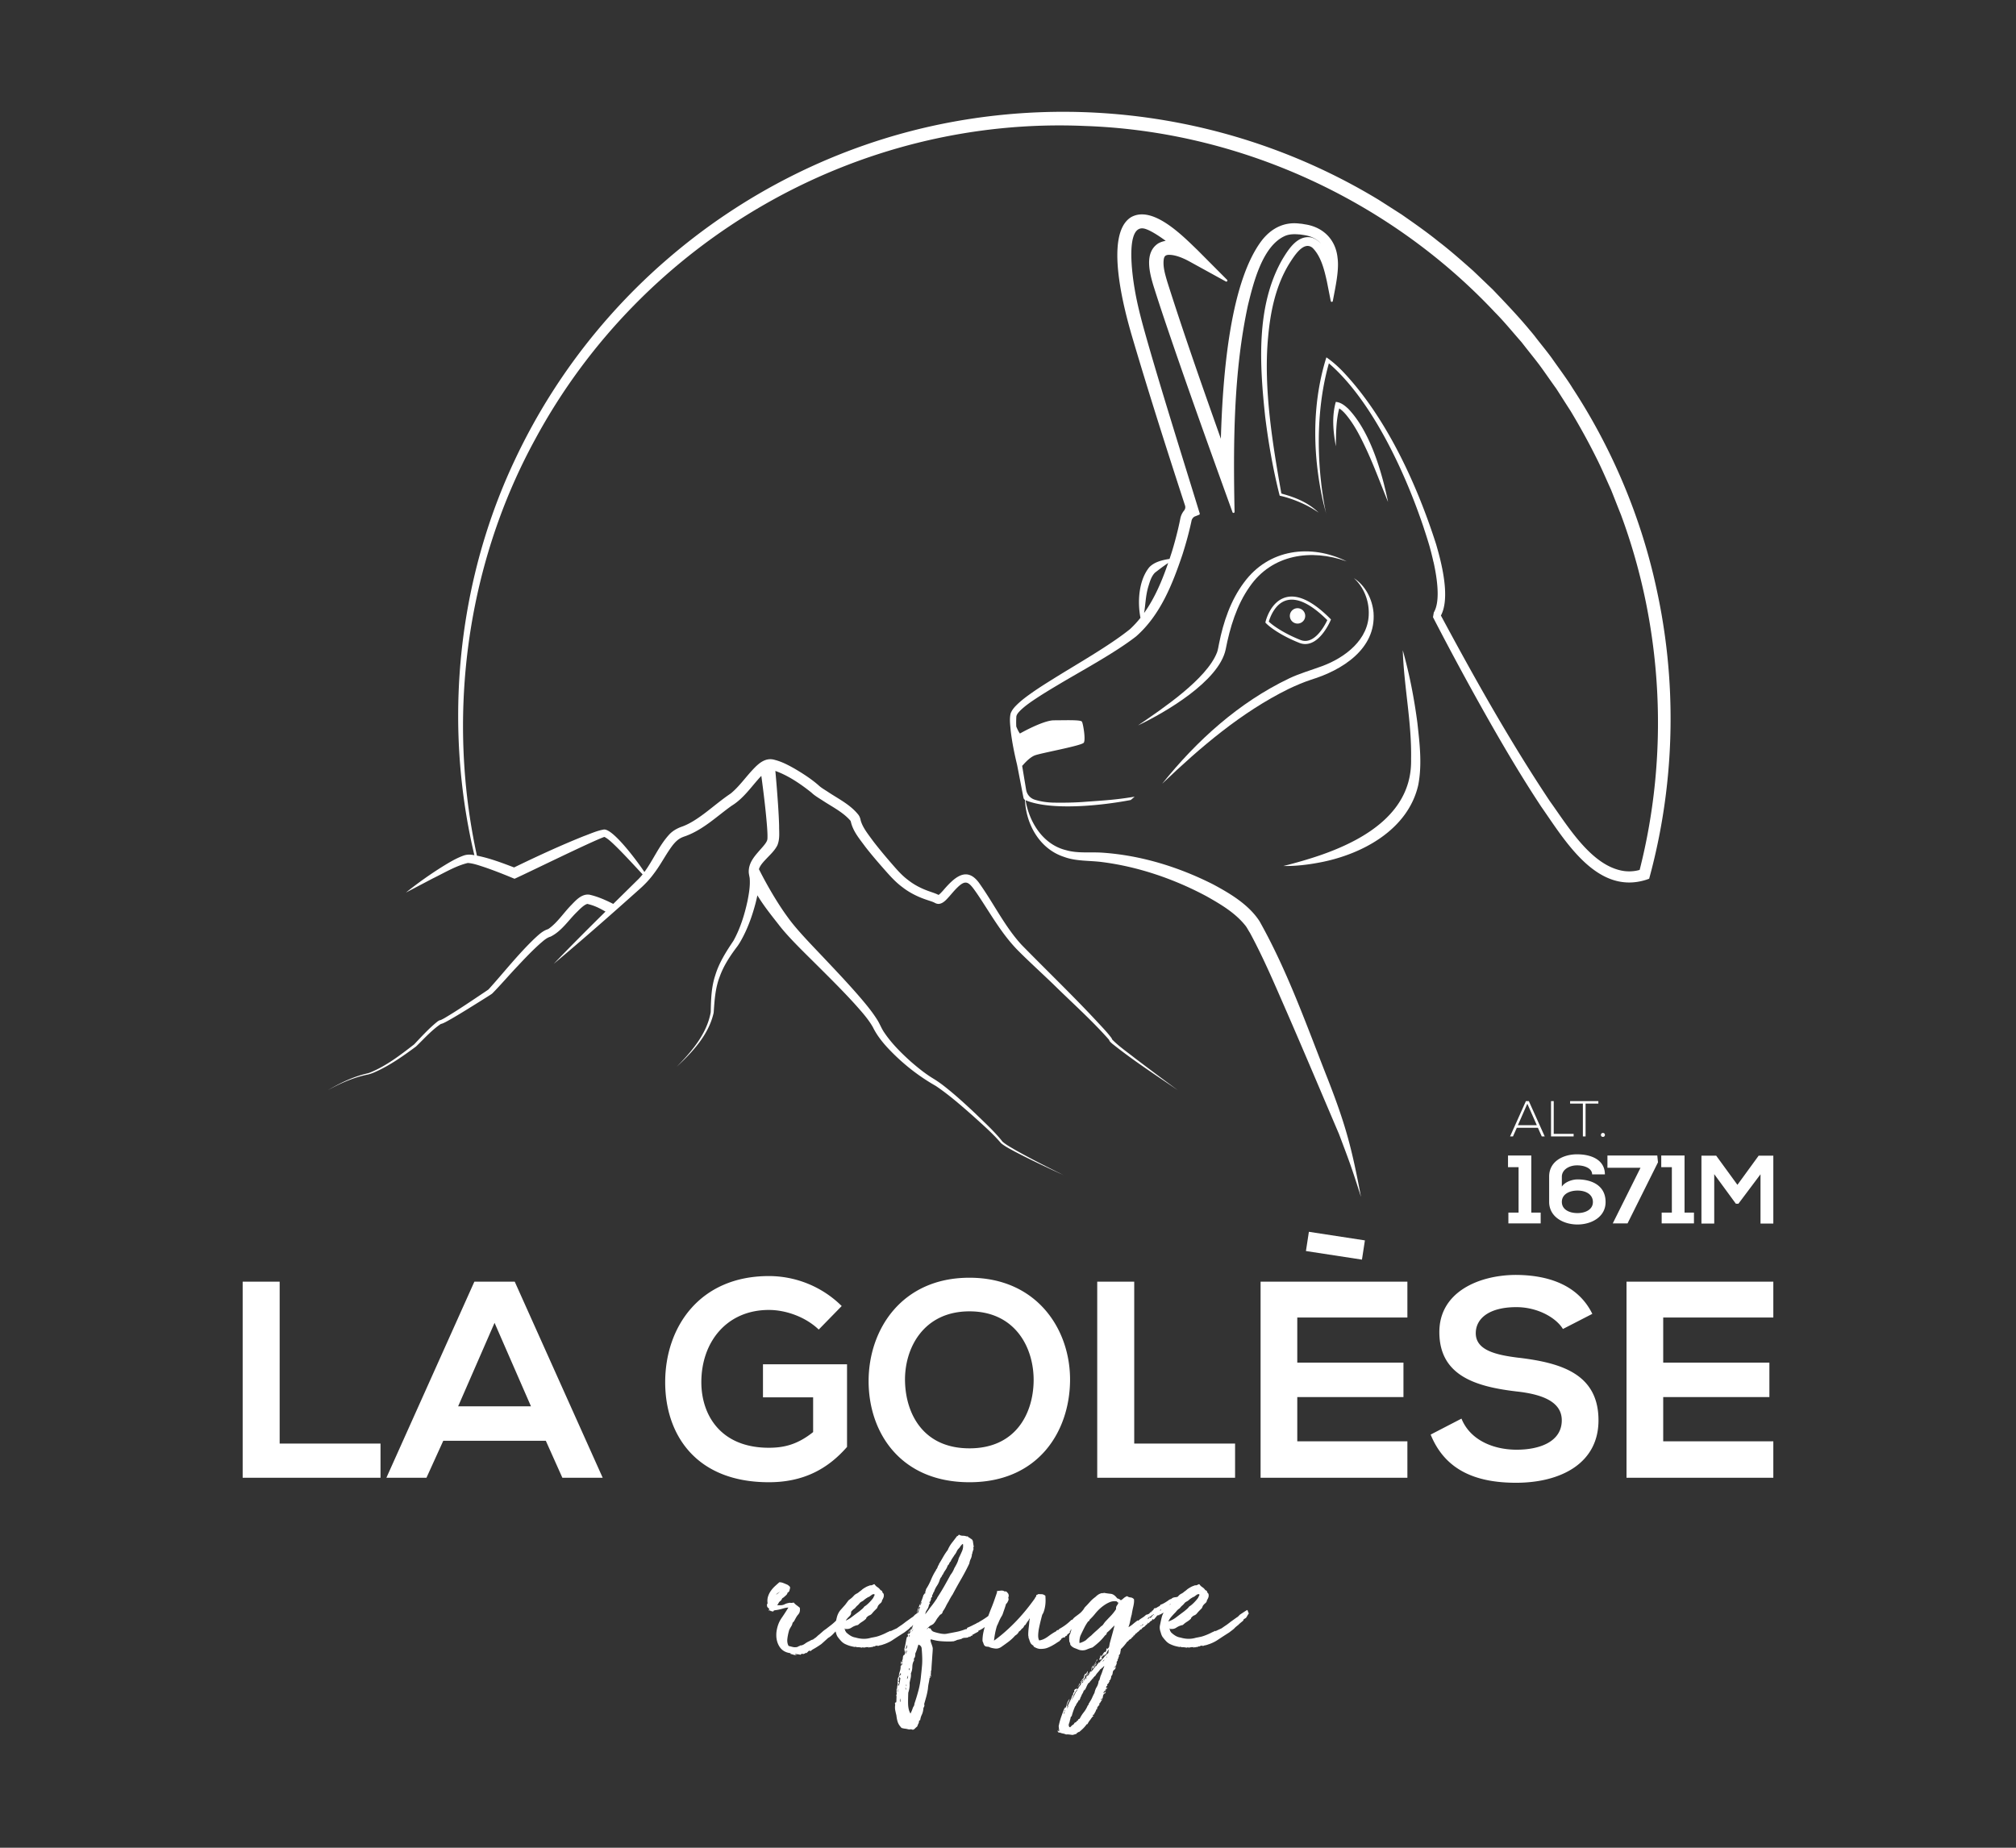
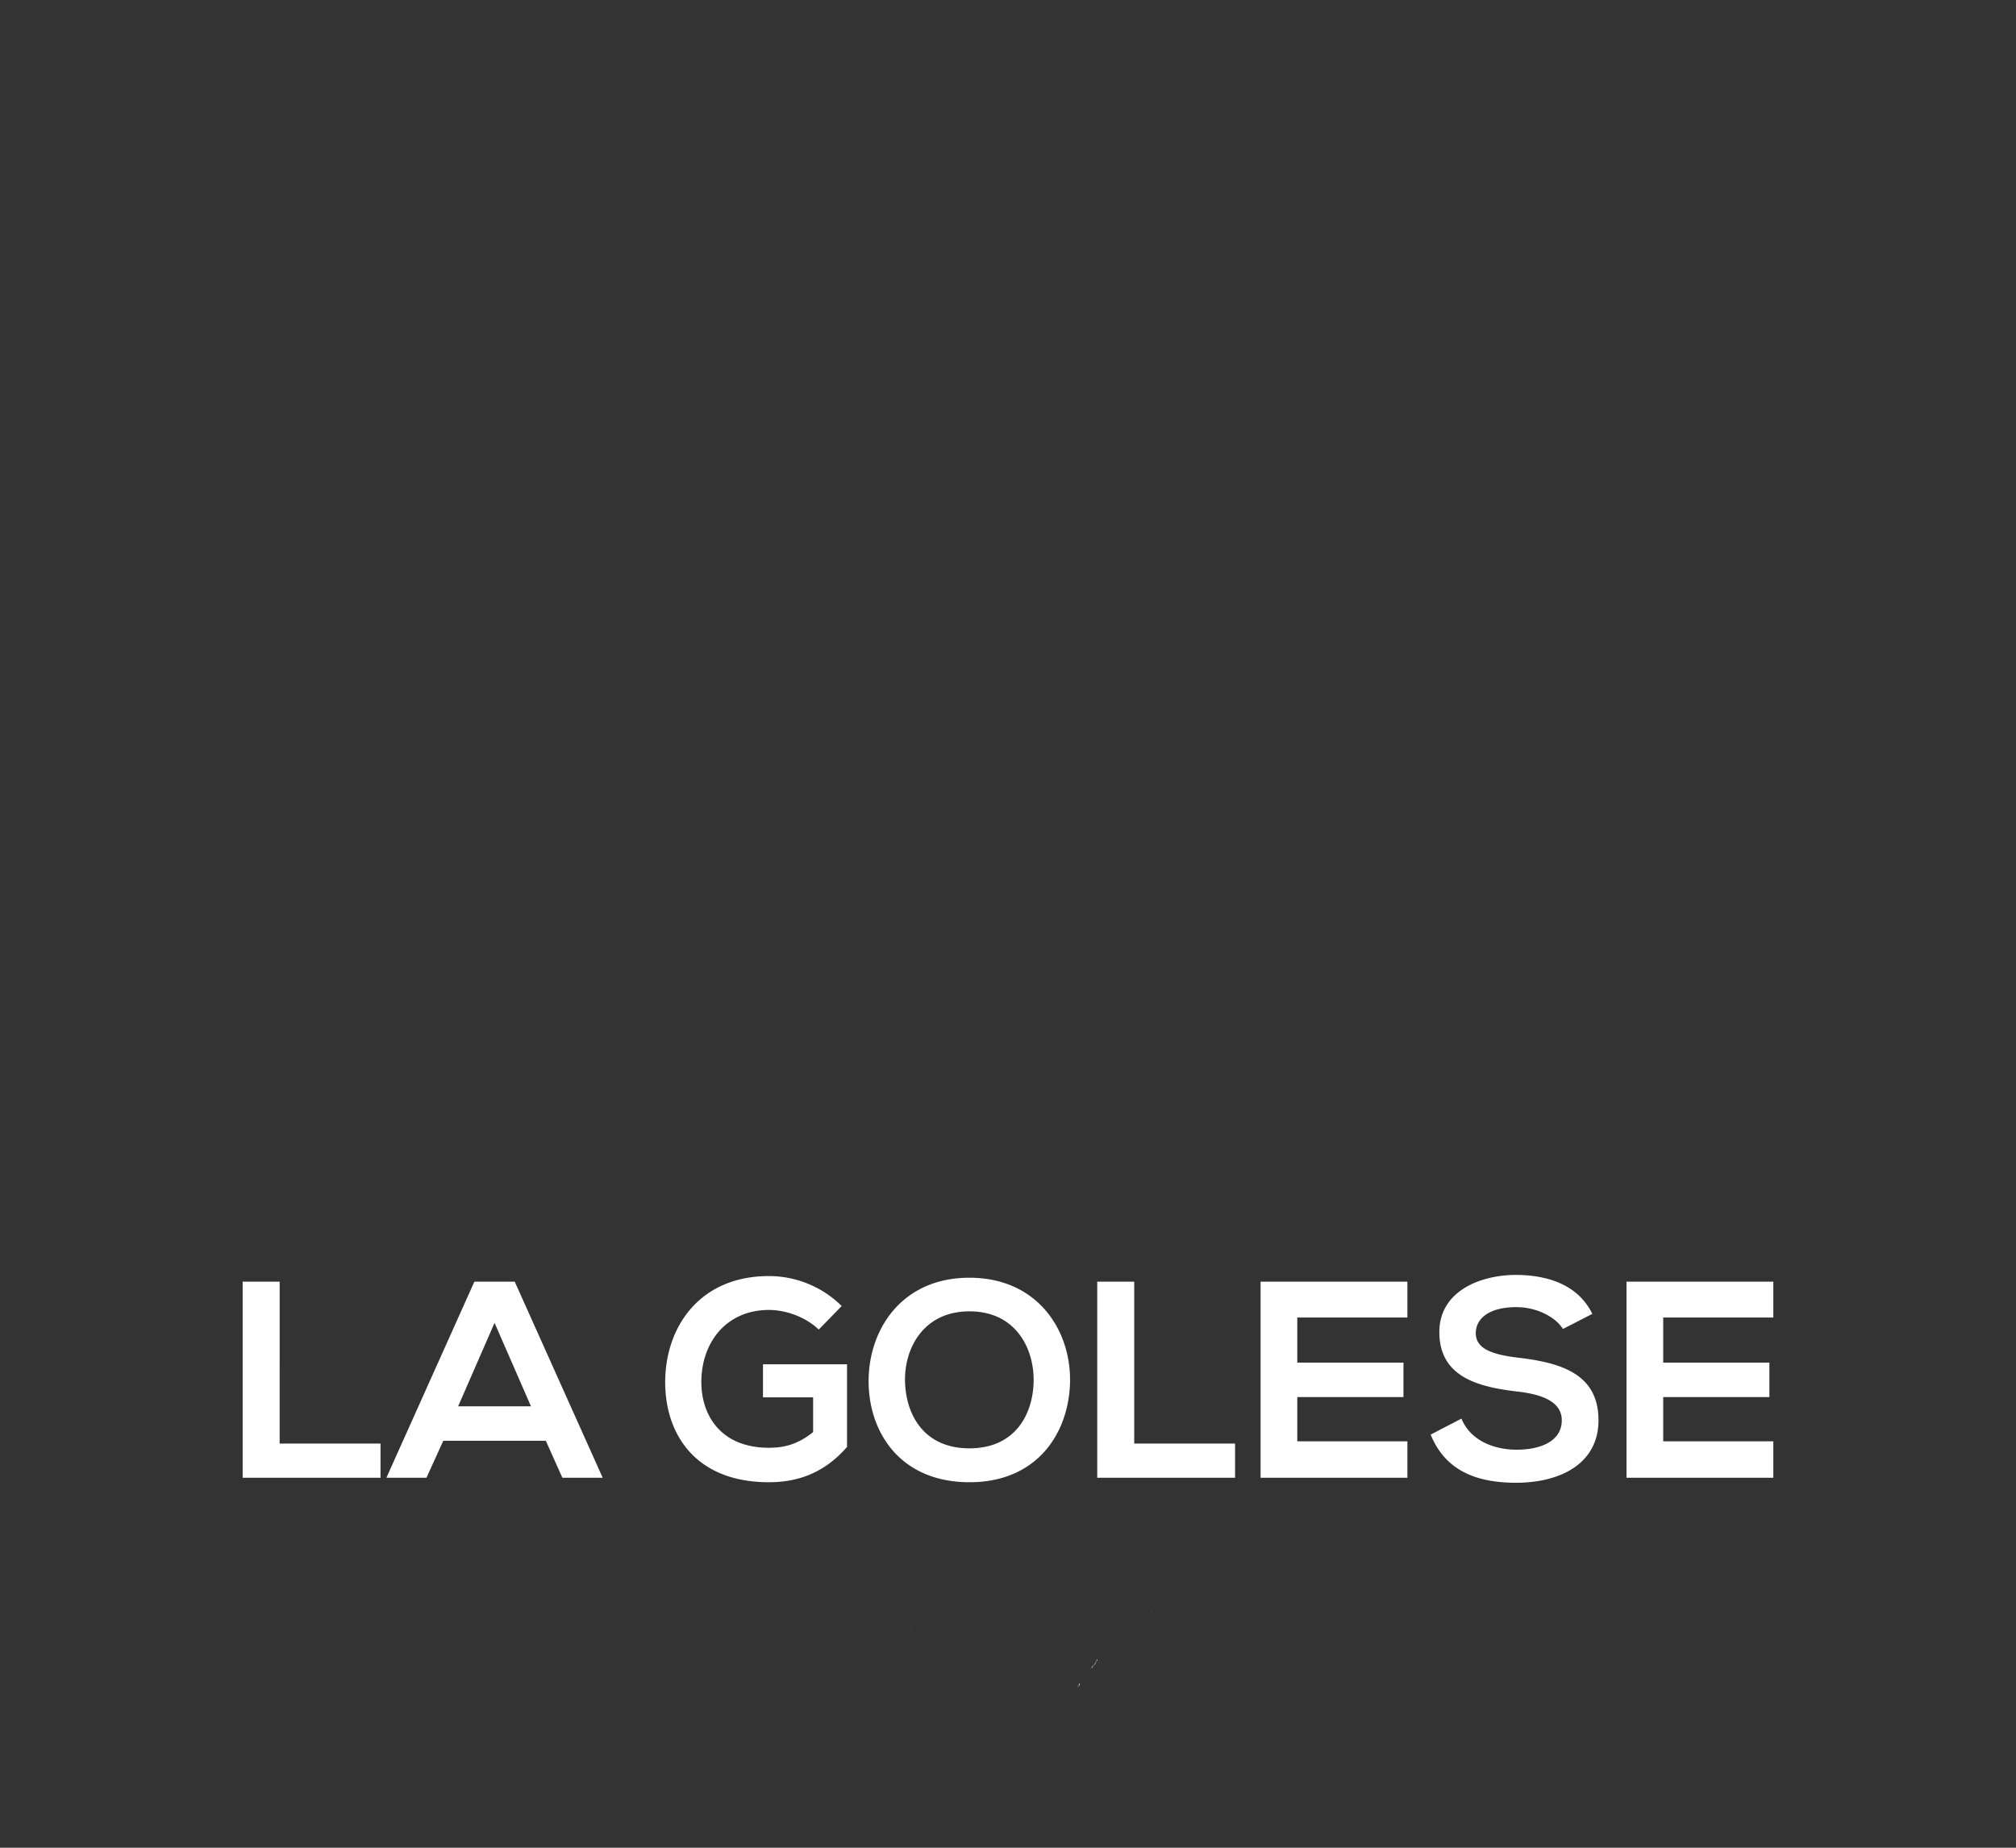
<svg xmlns="http://www.w3.org/2000/svg" width="600" height="550" fill="none">
  <rect width="100%" height="100%" fill="#333333" stroke="none" />
  <path fill="#fff" d="M83.232 381.501h-11.01v58.368h41.026v-10.173H83.231zM153.193 381.501h-12.009L115 439.869h11.925l5.001-11.005h30.52l4.923 11.005h12.004zm-16.843 37.106 10.839-24.848 10.839 24.848zM252.093 430.694v-24.599h-25.015v9.841h14.925v10.34c-4.585 3.67-8.588 4.668-13.173 4.668-14.509 0-20.097-9.924-20.097-19.51 0-12.009 7.589-21.512 20.097-21.512 5.084 0 10.922 2.085 14.842 5.838l6.836-7.003a30.83 30.83 0 0 0-21.683-8.92c-20.596 0-30.853 15.174-30.853 31.601 0 15.341 8.921 29.767 30.853 29.767 10.257 0 17.509-3.919 23.264-10.506zM288.53 380.331c-20.176 0-30.016 15.429-30.016 30.77s9.503 30.104 30.016 30.104 29.772-15.091 29.938-30.187c.166-15.258-9.841-30.687-29.938-30.687m0 50.784c-13.756 0-18.928-10.257-19.177-19.848-.25-9.836 5.421-20.929 19.177-20.929s19.265 11.006 19.099 20.846c-.171 9.591-5.339 19.931-19.099 19.931M326.557 381.501v58.368h41.026v-10.173h-30.016v-48.195zM375.173 439.869h43.693V429.03h-32.771v-13.177h31.602v-10.257h-31.602v-13.423h32.771v-10.672h-43.693zM452.225 404.182c-7.003-.837-13.007-2.251-13.007-7.34 0-4.336 3.919-7.756 12.091-7.756 6.337 0 11.842 3.17 13.844 6.503l8.754-4.502c-4.419-9.004-13.843-11.592-22.93-11.592-10.756.083-22.598 5.005-22.598 17.009 0 13.09 11.005 16.261 22.93 17.675 7.756.837 13.506 3.088 13.506 8.588 0 6.337-6.503 8.755-13.422 8.755s-13.844-2.834-16.428-9.254l-9.175 4.752c4.336 10.672 13.511 14.342 25.436 14.342 13.007 0 24.516-5.588 24.516-18.595 0-13.926-11.343-17.092-23.517-18.595zM484.081 439.869h43.693V429.03h-32.771v-13.177h31.602v-10.257h-31.602v-13.423h32.771v-10.672h-43.693zM241.033 491.499q.039-.001.037-.023c-.024.009-.042.014-.074.023h.037M270.712 485.86a1 1 0 0 0-.051.129zM273.471 478.908v.065l.065-.194a.2.2 0 0 0-.065.129M270.647 486.054s.004-.041.014-.069l-.079.199a.18.18 0 0 0 .065-.13M270.712 485.86c.087-.088.143-.162.161-.231.01-.023.023-.056.037-.083v-.014l-.194.328zM269.075 491.499q-.063.068-.064.13.063-.069.064-.13M271.437 484.483l-.129.198a.21.21 0 0 0 .129-.198M318.856 482.153c-.046.014-.032.014.033.009q0-.015-.033-.009M342.665 479.629c-.046.047-.097.102-.148.153a.3.3 0 0 1 .116-.056c.106-.018.12-.055.032-.097M320.599 502.43a1.4 1.4 0 0 0 .125-.212 1 1 0 0 0-.125.212M321.676 500.947v.065c.041-.047.041-.065 0-.065M321.412 501.012q-.195.13-.328.559-.132.423-.263.36a2 2 0 0 1-.102.287q.082-.111.199-.222.493-.457.494-.984M327.056 494.716q-.13.132-.129.194h.064q-.001-.069.033-.097.033-.034.032-.097M325.544 495.701c.176-.13.329-.287.458-.458q-.001-.265.199-.328a.48.48 0 0 1 .194-.522q.262-.195.199-.527c-.218.351-.426.73-.624 1.146-.199.416-.49.73-.888.952 0 .13-.046.24-.129.328q-.133.133-.065.328.194-.331.264-.392.13-.327.392-.523z" />
-   <path fill="#fff" d="M371.457 479.796q-.064-.363-.259-.56c-.176.088-.449.255-.823.49l-1.345.888-.656.656a4 4 0 0 0-.458.296q-.326.228-.689.49c-.24.176-.471.337-.688.495a4 4 0 0 0-.393.291q-.921.726-1.378 1.017-.457.296-1.183.822l-1.701.786q-.2.13-.199.102 0-.034.033-.07.035-.028 0-.064c-.023-.023-.097.009-.231.097l-.851.393c-.569.309-1.202.591-1.904.855-.569.217-1.059.374-1.475.457q-.624.132-1.345.264-2.163.658-4.59-.065a4 4 0 0 1-1.576-.591 7 7 0 0 1-1.243-.985 1 1 0 0 0-.231-.361c-.111-.106-.097-.272.032-.489a.7.7 0 0 1-.24-.037.2.2 0 0 1-.056-.033.2.2 0 0 1-.032-.028c-.023-.032-.005-.064.065-.101q1.185.262 2.066-.328a5.1 5.1 0 0 1 1.936-.786 6.8 6.8 0 0 1 1.211-.952 6.6 6.6 0 0 0 1.216-.948q-.001-.265.199-.397a2 2 0 0 1 .818-.587c.162-.065.314-.158.448-.264.139-.111.259-.24.37-.393q.333-.395.721-.79c.264-.259.481-.481.656-.656q.133-.258.232-.523a1.1 1.1 0 0 1 .231-.393c.171-.217.36-.402.554-.559q.298-.227.43-.559a.6.6 0 0 0 .065-.259q0-.132.129-.264.264-.46.361-.85.098-.394-.033-.92c-.217-.175-.351-.37-.392-.591-.047-.218-.218-.37-.527-.458a2.9 2.9 0 0 0-.883-.888 2.8 2.8 0 0 1-.888-.882.8.8 0 0 0-.328.064q-.132.069-.263.13-.196.133-.523.134-.325-.002-.526.129a4.7 4.7 0 0 0-.98.425q-.528.298-.985.624a6 6 0 0 1-.92.722q-.326.33-.785.559c-.31.152-.569.337-.791.554q-.18.215-.347.38l-.157.055a2.4 2.4 0 0 1-.337.069 2 2 0 0 1-.203.023c-.569.047-1.008.241-1.313.592-.088-.046-.176-.032-.264.032a.44.44 0 0 1-.263.097c0 .047-.13.153-.393.329q-.395.263-.818.527a9 9 0 0 1-.855.457c-.282.13-.449.176-.49.13q-.131.396-.559.591-.423.196-.819.523v-.13q-.2.131-.295.13c-.065 0-.162.027-.296.069q-.063.262-.264.49-.195.228-.328.166.002.196-.129.328-.132.131-.264.13a.13.13 0 0 1 .028-.088c-.12.125-.254.268-.388.416q-.291.326-.624.263c-.042.088-.056.13-.033.13q.036.001-.032.065a.6.6 0 0 0-.263-.065 6.7 6.7 0 0 1-1.211.952 10 10 0 0 0-1.216.883l-.13-.13c-.48.352-.942.712-1.377 1.082a8 8 0 0 1-1.377.952 9.2 9.2 0 0 0 .522-1.835c.134-.702.287-1.354.462-1.969.088-.615.241-1.387.458-2.329.217-.939.286-1.674.199-2.196a1.51 1.51 0 0 0-1.017-.527c-.416-.041-.754-.176-1.017-.393a3.6 3.6 0 0 0-1.114.689q-.464.429-.791.559-.195-.327-1.049-.591c-.61-.832-1.257-1.281-1.932-1.345a24 24 0 0 1-2.066-.296q-.134.13-.199.129c-.175-.083-.48-.041-.92.134-.434.176-.896.504-1.377.985a9.8 9.8 0 0 0-1.636 1.474c-.486.55-.985 1.082-1.512 1.609-.161.263-.337.522-.503.785h-.019q-.526.659-.984 1.017-.458.362-.819.624c-.245.176-.471.352-.688.523a3.4 3.4 0 0 0-.657.725q-.214.03-.295.037c0 .028-.102.125-.296.287a15.2 15.2 0 0 1-3.347 2.427 5 5 0 0 1-.226.295.1.1 0 0 1-.07.033h-.129q-.097.001-.361.134l-.064.194q-1.053.528-2.459 1.576-1.416 1.047-2.658 1.179-.332-.59-.296-1.604a12.7 12.7 0 0 1 .264-2.131 51 51 0 0 1 .49-2.168c.087-.351.171-.67.245-.966q.061-.223.111-.425l.106-.379a2 2 0 0 0 .189-.296 4 4 0 0 0 .301-.721q.229-.687.36-1.507c.088-.545.13-1.095.13-1.641 0-.545-.019-1.04-.065-1.474q-.59-.397-.915-.425-.333-.036-1.248-.037c-.046.087-.217.175-.527.263q-.001.394-.162.559c-.111.107-.208.273-.296.49-1.969 2.755-3.989 5.182-6.069 7.28q-3.112 3.15-6.064 5.251c.088-.79.194-1.521.328-2.2q.195-1.014.523-2.131.262-.526.624-1.377.36-.853.887-1.706.13-.195.296-.689.159-.49.36-1.049.195-.555.361-1.081c.106-.352.185-.592.226-.722q.264-.262.264-.198l.393-.786a.95.95 0 0 0 .032-.656q-.097-.328.167-.786-.134 0-.135-.462a7 7 0 0 0-.425-.555c-.194-.24-.448-.319-.753-.231q-.396-.326-1.082-.264c-.462.047-.841.088-1.146.134q-.067.064-.037.162.036.097-.032.361l-.657 1.904q-.39 1.179-1.049 2.787c-.148.356-.287.721-.43 1.091q-.208.548-.416 1.109-.256.201-.527.389c-.439.309-.878.591-1.312.855l-.985.587q.001.068-.393.199a.8.8 0 0 0-.328.198q-.79.39-1.377.689c-.393.194-.856.402-1.378.624a.45.45 0 0 1-.111.319 1 1 0 0 1-.088.069h-.258a14.484 14.484 0 0 1-2.626.791c-.873.175-1.904.369-3.083.591-.527.088-1.202.042-2.034-.134-.832-.175-1.506-.37-2.033-.591-.042-.084-.176-.195-.393-.329v-.258q-.264-.001-.264-.329h-.457c0-.129-.047-.175-.13-.129a.8.8 0 0 0-.231.162c-.065.064-.134.12-.199.162q-.096.068-.097-.065.001.07.162-.097.165-.166.365-.361.193-.194.393-.36c.13-.111.236-.167.328-.167l.657-.393c.346-.346.633-.721.85-1.114a6.4 6.4 0 0 1 .786-1.114q.264-.395.43-.526.159-.132.291-.195a.8.8 0 0 0 .263-.231c.088-.106.176-.319.264-.624q.521-.719.883-1.474c.24-.504.517-.994.822-1.479.172-.347.361-.698.56-1.045q.292-.526.619-.984a129 129 0 0 1 2.561-4.627 62 62 0 0 0 2.426-4.622c.088-.527.227-.985.426-1.378q.298-.589.36-1.442a.49.49 0 0 0 .13-.36.77.77 0 0 1 .134-.43q.063-.327.161-.523c.065-.134.056-.305-.032-.527 0-.083.023-.152.065-.194q.069-.068.069-.198a32 32 0 0 1-.231-1.442c-.065-.481-.319-.786-.753-.92q0-.131-.07-.13-.063-.001-.064-.064c-.218-.047-.384-.144-.49-.296q-.165-.229-.56-.167-.457-.194-1.081-.194-.625-.001-1.147-.328a3 3 0 0 0-.231.259q-.097.137-.36.199a68 68 0 0 1-1.475 1.936 9.4 9.4 0 0 0-1.28 2.196q-.722.922-1.313 1.969a56 56 0 0 1-1.243 2.098c-.046.047-.069.13-.069.264a2.3 2.3 0 0 0-.393.753 1.8 1.8 0 0 1-.458.754v.134a17 17 0 0 0-1.474 2.819 17.4 17.4 0 0 1-1.479 2.82q-.132.526-.292.984a1.4 1.4 0 0 1-.064.157c.069-.101.138-.157.226-.157-.088.088-.129.162-.129.231q-.001.097-.065.097-.096 0-.074-.083a2 2 0 0 1-.388.541q-.396 1.38-.985 2.593a14.7 14.7 0 0 0-.984 2.723c-.019.074-.046.143-.065.217-.148.097-.296.199-.458.305l-.656.656q-.132.065-.457.296-.334.228-.689.49c-.245.176-.472.337-.689.495a5 5 0 0 0-.397.291c-.611.485-1.073.822-1.378 1.017q-.458.296-1.178.822l-1.706.786c-.129.088-.199.12-.199.102q.001-.034.037-.07.029-.028 0-.064-.036-.035-.231.097l-.855.393c-.569.309-1.202.591-1.9.855-.568.217-1.058.374-1.474.457q-.624.132-1.345.264c-1.442.439-2.977.416-4.595-.065a4 4 0 0 1-1.571-.591 7.2 7.2 0 0 1-1.248-.985.95.95 0 0 0-.227-.361c-.111-.106-.101-.272.033-.489a.7.7 0 0 1-.241-.037.2.2 0 0 1-.055-.033.2.2 0 0 1-.033-.028q-.036-.047.065-.101 1.18.262 2.066-.328a5.15 5.15 0 0 1 1.932-.786 7 7 0 0 1 1.216-.952 6.8 6.8 0 0 0 1.216-.948q0-.265.194-.397c.055-.065.111-.13.175-.185.185-.171.403-.305.643-.402.166-.065.314-.158.453-.264a2.1 2.1 0 0 0 .37-.393q.325-.395.721-.79c.263-.259.48-.481.656-.656a6 6 0 0 0 .231-.523q.096-.262.227-.393.262-.324.559-.559a1.3 1.3 0 0 0 .425-.559.6.6 0 0 0 .065-.259q.001-.132.134-.264.257-.46.36-.85.099-.394-.032-.92-.331-.261-.393-.591-.07-.327-.527-.458a2.9 2.9 0 0 0-.887-.888 2.8 2.8 0 0 1-.883-.882.8.8 0 0 0-.328.064q-.132.069-.264.13-.195.133-.522.134c-.217 0-.397.041-.527.129a5 5 0 0 0-.984.425q-.528.298-.985.624a6 6 0 0 1-.915.722 3 3 0 0 1-.791.559 3 3 0 0 0-.785.554 6.6 6.6 0 0 1-.786.791 40 40 0 0 1-.855.656l-.985 1.313-1.507 1.701q-.72.921-1.016 2.168l-.199.859q-.175.18-.356.352c-.088.083-.176.166-.268.24-.06.065-.125.116-.185.171-.079.069-.153.134-.236.199a9 9 0 0 1-.462.374c-.763.592-1.257.975-1.474 1.147a8.6 8.6 0 0 0-1.147.887c-.416.374-.758.666-1.017.887q-.067 0-.462.393-.193.196-.393.329a.28.28 0 0 1-.194.161c-.088.023-.176.097-.263.231q-.263.064-.296.162a.1.1 0 0 1-.037.046c-.028.033-.093.06-.18.084q-.061.018-.144.037a3 3 0 0 0-.393.161 3 3 0 0 0-.392.231q-.658.265-1.378.786-.727.527-1.377.527-.133 0-.134.097v.033q-.131-.001-.393.129-.262.134-.393.199-.72.132-1.28 0c-.37-.088-.8-.199-1.281-.328-.346-.611-.467-1.346-.356-2.196q.16-1.282.555-2.593c.176-.347.37-.698.592-1.049.217-.352.351-.698.392-1.049.264-.218.458-.458.592-.722q.194-.393.458-.85c.175-.305.337-.55.494-.726.148-.171.282-.346.393-.522q.162-.264.227-.624.069-.36 0-1.017-.456-.394-.952-.753a5.3 5.3 0 0 1-.883-.818q-.657.195-1.114.064c-.527.088-.897.176-1.119.264a6 6 0 0 0-.587.259 2.5 2.5 0 0 1-.689.198c-.286.042-.753.042-1.409 0a3.3 3.3 0 0 0 .457-.688c.088-.199.282-.403.592-.624.171-.176.296-.347.36-.523q.098-.264.426-.397.395-.326.818-.721c.286-.264.43-.523.43-.786.171-.042.282-.111.323-.199a.45.45 0 0 1 .199-.194l.263-1.049c-.046-.217-.129-.384-.263-.495-.129-.106-.287-.226-.458-.36q-.721-.325-1.312-.555a3.3 3.3 0 0 0-1.179-.231c-.397.351-.823.73-1.28 1.146a8.5 8.5 0 0 0-1.248 1.415c-.37.522-.657 1.1-.851 1.733q-.297.956-.101 2.071-.195-.069-.195.522c0 .393.176.68.523.851.134.221.143.406.037.559q-.166.228.161.097.13-.064.296.102c.107.11.208.138.296.097q.459.13.522.129c.047 0 .065-.018.065-.065q0-.063.069-.161c.042-.07.195-.121.458-.167q1.116-.132 2.163-.457 1.048-.328 1.771-.329a64 64 0 0 1-2.067 3.18c-.762 1.114-1.257 2.459-1.474 4.036-.176 1.664.097 3.092.818 4.294.726 1.206 1.849 1.89 3.379 2.066v.069q.001.064-.032.065-.034.001-.033.065.525.13.952.263c.282.088.555.106.818.065.042-.13 0-.176-.129-.13q-.2.063-.199 0c.046-.046.065-.111.065-.198q.526.13.726.129c.134 0 .369.046.721.134.083 0 .24-.111.457-.328q.327.192.721.032.395-.166.527-.36-.001.194.13.194l.49-.49q.361-.362.494-.231c.028.027.042.046.056.064a.1.1 0 0 1 .014.042h.004q.133-.044.19-.074a.4.4 0 0 1 .194-.032q-.062-.132.721-.555c.527-.287 1.202-.712 2.034-1.28q.132-.064.425-.329c.199-.175.416-.369.656-.591.12-.111.236-.213.352-.319l.337-.301.152-.138c.047-.042.093-.083.13-.12.078-.07.134-.13.18-.171q.459-.258.786-.523.326-.261.624-.559.291-.297.624-.656c.055-.065.129-.144.194-.218.065.204.134.416.199.648a4 4 0 0 0 .393.915c.346.48.721.929 1.114 1.345q.588.625 1.377.952c.481.217.929.384 1.345.49q.624.165 1.345.296.132-.133.264-.065c.083.042.217.088.392.129.306-.041.786 0 1.443.134l.064-.134q.328.133.426.065c.069-.041.166-.023.295.069q.327-.2.624-.166c.199.023.361.009.49-.032q.132.062.07.097c-.047.023-.023.055.064.101a.45.45 0 0 1 .458-.134q.262.064.393-.129c.176.088.319.074.43-.032q.159-.166.36-.033c.171-.134.328-.208.458-.231q.195-.034.522-.097c-.088.088-.106.13-.065.13q.326 0 .527-.098c.13-.064.282-.101.458-.101.134-.042.282-.083.462-.13.13-.041.25-.087.356-.129a1 1 0 0 1 .231-.069q1.442-.52 2.427-1.179c.656-.435 1.354-.897 2.098-1.377l.92-.587.527-.333 1.114-.851.393-.328q.063-.133.522-.522.063-.05.111-.093c.019-.018.042-.037.06-.055l-.004.009c-.01.028-.014.056-.024.088q-.069.244-.138.508.033-.116.074-.226a3.4 3.4 0 0 1 .249-.504c.121-.097.213-.162.264-.189.023-.019.037-.033.06-.056a4 4 0 0 0-.324.712.26.26 0 0 1 0 .263.6.6 0 0 1-.129.195q-.064 0-.065-.195c-.041-.041-.064-.023-.064.065v.13c0 .046.023.055.064.036q.064-.034.065.028l-.129.134q-.002.068-.135-.064v-.07s-.032-.028-.05-.037c-.06-.032-.111 0-.144.107.13 0 .176.023.13.064q.002.132-.033.167c-.023.018-.032.055-.032.097-.351.088-.545.175-.592.259q.264.068.097.198-.16.132-.161.264.132-.069.194-.264c.046-.129.111-.198.199-.198q0-.063.263-.195a1 1 0 0 0-.06.144h-.005a.45.45 0 0 1-.009.259.9.9 0 0 1-.092.221 1.8 1.8 0 0 1-.296.426v-.393a.666.666 0 0 0-.199.286c-.009.019-.014.037-.023.06a1 1 0 0 0-.032.13v.014q-.001-.162-.065-.227 0 .063-.069.097c-.042.023-.042.097 0 .231.069.033.106.019.124-.032-.009.065-.018.125-.023.194q-.033.556-.296.425a9 9 0 0 0-.263 1.119l-.263 1.442-.329 1.442q.07-.13.264-.129c-.042 0-.065.051-.065.162s-.065.161-.199.161v.07c.134.083.208.074.231-.033q.036-.168.098-.295 0 .388-.033.688a3.2 3.2 0 0 1-.162.689q-.459.131-.494.85-.03.72-.296.92 0 .132.069 0 .064-.13.065.065-.001.394-.065.393c-.134 0-.185-.033-.166-.097q.035-.099-.097-.231a4.9 4.9 0 0 0-.134 1.183q.068-.331.199-.462.13-.133.263-.259l-.134.721q-.192-.13-.227.162-.034.296-.166.032a4.2 4.2 0 0 1-.226 1.706 5.1 5.1 0 0 0-.296 1.705h-.134a1.6 1.6 0 0 0-.162.855q.035.458-.097.652.132.2 0 .823a5.6 5.6 0 0 0-.134 1.146q-.131-.063-.13.102v.818c0 .129-.023.199-.064.199.088.083.12.217.097.393-.023.171-.074.258-.162.258.088.222.12.504.097.856a18 18 0 0 0-.032 1.178q-.067.001-.065.065v.199q-.133-.133-.134-.065c0 .042-.065.088-.194.129a.58.58 0 0 0 0 .393q.061.201 0 .527-.068.72.065 1.378c.087.434.194.919.328 1.442q.13 1.178.393 1.969.261.783.85 1.442c.134.217.287.351.462.393q.263.063.587.134.66.062 1.119.194t.984 0q.59.326 1.013-.097.428-.429.822-.754a3.8 3.8 0 0 1 .329-.822q.194-.362.194-.883.263-.001.166-.065c-.065-.046-.014-.069.162-.069.088-.61.24-1.137.462-1.572.217-.439.37-.961.458-1.576q.061-.195 0-.328c.088-.217.175-.416.263-.587q.132-.262 0-.726.326-1.115.624-2.195c.194-.721.361-1.498.49-2.33q.064-.916.231-1.673.16-.755.291-1.669a.5.5 0 0 1 .199.065q-.001-.133-.065-.328-.068-.2.065-.328c.088 0 .13.05.13.161q.001.167.134.167l-.134-.721q.069-.265.069-1.049l.129-.264c0-.305.023-.767.065-1.377q.064-.921.134-1.905c.042-.651.083-1.266.13-1.835q.063-.853.064-1.243 0-.2-.097-.559a8 8 0 0 0-.263-.786 7 7 0 0 1-.264-.823c-.064-.263-.055-.457.033-.592.527.135.984.241 1.377.329.398.088.809.152 1.248.198.434.042.906.079 1.41.098q.754.033 1.738.032.132.001.527-.032c.258-.019.457-.033.587-.033a.8.8 0 0 1 .249-.115c.042-.014.093-.033.148-.047.056-.018.102-.032.148-.05a.7.7 0 0 0 .245-.116c.217-.088.411-.139.587-.162q.264-.034.592-.166h.198q.326-.258.657-.328.327-.064.619-.065c.194 0 .398-.023.592-.065q.297-.063.559-.328.064 0 .065.097c0 .065.041.079.129.032a.56.56 0 0 0 .231-.226q.098-.165.426-.102c.046-.041.064-.152.064-.328q.262-.062.463-.194.195-.131.328-.199l.984-.522v-.264c.393-.134.851-.369 1.378-.721l.282-.198q.105-.085.217-.162h.004s.005-.009.01-.014v.009c-.111.407-.227.814-.319 1.216-.264 1.137-.37 2.145-.328 3.018q.13.202.295.721.166.527.49.721c.134.088.361.144.689.167.328.018.578.097.753.226a8 8 0 0 0 1.641.333q.789.062 1.576-.398a72 72 0 0 0 2.196-1.571 13.3 13.3 0 0 0 2.066-1.904q.79-.457 1.114-1.179c.134-.088.273-.199.43-.328a1.5 1.5 0 0 0 .36-.462q.521-.327.689-.722c.107-.258.273-.434.49-.522.176-.305.328-.559.458-.753.134-.199.305-.43.527-.689q.001-.132.064-.263a.21.21 0 0 1 .199-.13 16 16 0 0 0-.134 1.114q-.064.721-.162 1.539-.048.41-.083.805c-.023.263-.037.522-.051.771-.018.504-.009.865.037 1.082q.125.132 0 .458.063-.063.194.263c.088.351.208.698.361 1.049q.227.527.753.851l.134.069.13.259q.001.132.134.166a.4.4 0 0 1 .194.097q.851.46 1.544.495c.457.018.924-.014 1.41-.097q.457-.069 1.081-.333c.416-.171.818-.37 1.211-.587.393-.222.758-.439 1.082-.656q.491-.326.822-.527.131-.132.13 0 .201-.327.36-.425.165-.098.296-.426.132-.132.167-.134a.5.5 0 0 0 .161-.064c.134-.13.241-.185.329-.162a.8.8 0 0 0 .198.032c.042 0 .088-.023.13-.064.041-.047.129-.176.263-.398q.132.001.097.037l-.004.009a.4.4 0 0 0 .101-.046c.047-.083.102-.129.167-.129q.096 0 .097-.264.063-.065.425-.323.36-.265.43-.398-.132-.194-.069-.263.13.069.198-.195a.8.8 0 0 1 .194-.392l.056.152c-.06.18-.116.356-.166.541q-.085.27-.148.555c-.222.305-.329.698-.329 1.178q.002.721.065 1.248c.176.259.264.546.264.851q.389.652 1.312 1.049c.259.088.546.199.851.328q.458.194.786.264 1.049.194 1.904-.167c.568-.24 1.155-.448 1.77-.624a25 25 0 0 0 1.969-1.636 16 16 0 0 0 1.771-1.969q.458-.196.522-.786.658-.527 1.183-1.082c.347-.374.721-.734 1.114-1.086q-.326 1.316-.689 2.626-.361 1.31-.688 2.491a10 10 0 0 0-.199 1.017q-.065.492-.587.887-.001-.262-.134-.198-.194.393-.194.656-.001.263-.328.458-.002-.064-.134-.065a3.2 3.2 0 0 0-.555.753 1.9 1.9 0 0 1-.624.694c-.046-.181-.023-.278.065-.301q.13-.029.129-.162c-.305.088-.411.282-.324.592a.1.1 0 0 1 .01-.042c.009-.004.014-.013.027-.018h.005s-.023.041-.042.06c-.046.088-.101.194-.166.328a1 1 0 0 0-.097.458q.263.068.263-.065c0-.088.019-.134.065-.134v.263q.064-.194.259-.194l.069.065q-.068-.133.065-.134.13 0 .129-.129-.194-.063-.194 0a.7.7 0 0 1 .13-.292q-.089.072-.199-.037a1.55 1.55 0 0 0 .43-.49.9.9 0 0 1 .49-.425c0 .083-.074.162-.227.227q-.234.098-.101.231 0-.131.166-.167c.106-.018.185-.009.227.037 0-.092.055-.198.166-.328.106-.134.208-.134.296 0q.06-.331.296-.823c.152-.328.337-.554.554-.688a1.5 1.5 0 0 0-.162.527 4 4 0 0 0-.032.522 6 6 0 0 0-1.28 1.248 9 9 0 0 1-1.147 1.243q0 .331-.263.329v-.065q-.131.133-.199.134a5 5 0 0 1-.36.457c-.153.176-.25.347-.296.523q-.327.002-.425.296a.69.69 0 0 1-.426.429q.132-.527.458-.855c.217-.217.351-.457.393-.721q-.263.327-.49.624a2.7 2.7 0 0 1-.624.555h-.065a.51.51 0 0 1-.231.43q-.228.16-.097.425c.088-.129.162-.263.231-.393a.8.8 0 0 1 .296-.328c0 .042.018.065.065.065-.134.129-.065.217.194.263a2 2 0 0 0-.49.522 1.8 1.8 0 0 1-.425.463q0-.201.097-.264c.064-.046.138-.129.231-.263q-.201 0-.264.162a.9.9 0 0 1-.198.295c-.218.088-.352.222-.393.393-.047.176-.13.352-.264.527.134.042.199-.009.199-.162 0-.152.018-.189.065-.101 0 .134-.033.24-.097.328q-.098.132-.167 0-.13.13-.129.199-.458.063-.458.522l-.527.656v-.064q-.13.526-.129.457c-.046-.088-.046-.138 0-.162q.061-.034 0-.166-.069.069-.069 0 .201-.72.624-1.114a3.1 3.1 0 0 0 .688-.92 2.4 2.4 0 0 0-.587.694 1.5 1.5 0 0 1-.527.554q.13-.525.56-.85.423-.333.36-.985c-.134.171-.24.37-.328.587q-.132.332-.458.199-.068.327-.198.495-.133.158-.134.49c-.042.263-.153.448-.324.559q-.265.16-.398.619-.13 0-.226.167c-.065.106-.079.208-.032.295l.129-.263q0 .195-.162.328-.166.132.097.264v-.134h-.064q.125-.325.36-.657.23-.325.555-.652a1.3 1.3 0 0 0-.097.292.6.6 0 0 1-.162.295.56.56 0 0 1-.166.199 1.5 1.5 0 0 0-.232.194c-.087.486-.249.855-.489 1.119a2.8 2.8 0 0 0-.56.915q-.132.001-.097.065.035.068-.097-.065a3 3 0 0 1-.134.559.67.67 0 0 1-.259.296c-.222.481-.448.938-.688 1.378q-.362.65-.759 1.377.396-.923.791-1.803a7 7 0 0 1 .984-1.608.7.7 0 0 1-.027-.194c0-.042.004-.088.014-.13 0-.014.009-.027.013-.041l.028-.097c0-.01.005-.014.009-.023a1 1 0 0 1-.235.24.9.9 0 0 1-.208.088c-.037.014-.079.018-.121.023v-.065c-.041 0-.106.134-.194.393q-.132 0-.069-.162.069-.166 0-.097c-.088.13-.106.305-.065.522.047.218.023.352-.064.393v-.064q-.264.13-.264.527c0 .263-.088.411-.263.457a6 6 0 0 1-.555 1.442c-.24.439-.495.962-.753 1.576q.192.131.032.393c-.111.171-.208.328-.296.458q.064-.326.162-.458a.5.5 0 0 0 .102-.328q-.132-.001-.167.13a.5.5 0 0 1-.097.198c0-.527.111-.961.328-1.312q.327-.526.458-1.114-.72.915-.92 1.899-.126.659-.522.985c0-.088.023-.162.064-.231q.07-.097-.064-.097-.526 1.31-1.017 2.69c-.328.92-.601 1.923-.818 3.018h.064v.522c0 .222-.023.416-.064.592q.194.001.194.065.001.263-.13.263l-.134-.129c-.083-.088-.129-.176-.129-.264-.088.218-.074.402.032.56.111.152.273.203.495.161.305.13.633.232.98.296q.525.096.92.296.393-.069.919 0c.352.042.675.088.985.129.217-.041.393-.087.522-.129q.2-.068.657-.199.13-.26.295-.328a.43.43 0 0 0 .232-.199h.258q.721-.587 1.248-1.114c.352-.346.698-.762 1.05-1.243h.198q.46-.922.98-1.442h-.064q.263-.332.425-.559.167-.23.494-.426.001-.02-.004-.037 0-.033-.014-.046-.007-.013-.028 0c0 .005-.014.005-.018.014a.2.2 0 0 1-.07.051.1.1 0 0 1-.064.018q-.131-.331.134-.392.258-.069.328-.199h-.07c-.041-.042-.041-.088 0-.13q.397-.526.592-1.183.134-.132.231-.097c.065.023.097-.014.097-.097q-.13-.132-.129-.069-.001.069-.134.069a.5.5 0 0 1 .166-.199.22.22 0 0 0 .097-.194c0 .042-.023.014-.064-.069q.062-.001.097-.065.034-.064.166-.065-.132-.262.194-.393.327-.13.134-.656.258 0 .328-.231.063-.23.195-.231c0-.176.078-.324.231-.458q.228-.193.097-.393-.131.064-.13.134-.001.064-.134.065c-.088-.092-.074-.166.033-.231a.7.7 0 0 1 .365-.097c.083-.31.162-.624.226-.952q.097-.492.624-.624.064-.131-.032-.13c-.065 0-.079-.023-.032-.064.129 0 .194-.093.194-.264q-.063-.002-.097.065c-.023.042-.074.023-.162-.065a.5.5 0 0 1-.167.194q-.097.069.033.199l-.065.065h-.129c0-.046-.014-.065-.033-.065q-.033-.001-.032-.065c.042-.309.171-.503.393-.591q.326-.132.457-.527c-.129.222-.263.328-.392.328q.129-.326.591-.458c-.092-.087-.078-.152.033-.198.106-.042.12-.107.032-.194q-.07.264-.167.161-.096-.098-.097.102-.131-.068-.097-.199.028-.133.097-.064-.068-.264.065-.361.132-.098.264-.162-.002-.068-.065-.101-.069-.035 0-.296a.88.88 0 0 0 .393-.393c.088-.176.194-.351.328-.527-.134 0-.199-.019-.199-.065q.327-.195.495-.619.16-.43.162-.888c.129-.041.231-.152.295-.328q.097-.262.13-.559c.023-.194.069-.384.134-.555q.096-.263.296-.263v-.13c.055-.023.101-.051.148-.078a.6.6 0 0 0 .11-.097.5.5 0 0 0 .135-.255q.063-.291.064-.624a.33.33 0 0 0-.231.264.49.49 0 0 1-.226.328c.041-.176.12-.337.226-.49a3 3 0 0 1 .296-.36v.129q.001.133.065.065-.001-.327.101-.523.097-.194.097-.526-.002.069-.032.069-.033 0-.032-.069v-.13h.129c-.041-.088 0-.208.134-.36q.195-.23 0-.426.064-.132.259-.134.001-.39.134-.587.125-.2 0-.527.327-.132.425-.591.097-.457.097-.657a.72.72 0 0 0 .065-.522c.656-.615 1.313-1.377 1.969-2.297q.063.001.097-.032c.023-.019.079-.033.167-.033.087-.263.272-.457.554-.592q.43-.192.624-.656.327.001.328-.226 0-.228.264-.296c0 .046.023.065.065.065a2.6 2.6 0 0 1 .392-.56q.263-.292.393-.162.069-.395.463-.457-.07-.001.328-.398c.088-.083.171-.161.259-.226.087-.065.157-.056.198.032.176-.346.402-.591.689-.721.282-.129.536-.374.753-.721q.132.131.264-.134c.088-.171.176-.217.263-.129q-.069-.131 0-.199a.7.7 0 0 0 .13-.259l.065.328c.175-.222.337-.406.494-.559q.23-.228.555-.296 0-.457.263-.457c0 .129.023.198.065.198.222-.088.384-.208.495-.365a4 4 0 0 1 .425-.49v.065c.041-.171.162-.328.36-.458.199-.134.338-.134.426 0a.8.8 0 0 0 .134-.198.4.4 0 0 1 .194-.195v.195c.046-.042.185-.139.43-.296.074-.046.152-.097.235-.144l.148-.083c.083-.046.171-.097.264-.143h.009q-.195.345-.347.726a5 5 0 0 0-.129.379c0 .009 0 .014-.009.018-.037.134-.074.264-.107.402a41 41 0 0 0-.43 1.965q-.13.528-.129.952 0 .424.129.952c.088.264.176.545.264.855.088.305.222.61.393.915.351.481.721.929 1.118 1.345q.59.625 1.373.953c.481.217.929.383 1.345.49q.624.165 1.345.295.132-.132.264-.064c.087.041.217.087.393.129.305-.042.79 0 1.442.134l.069-.134q.327.133.425.065c.065-.042.162-.023.296.069q.325-.2.624-.166c.194.023.361.009.49-.033.088.042.106.074.065.097q-.065.034.064.102a.46.46 0 0 1 .463-.134c.171.042.305 0 .393-.129q.257.129.425-.033.166-.165.36-.032c.176-.134.328-.208.458-.231.134-.023.305-.056.527-.097q-.133.13-.065.129.327 0 .522-.097c.134-.065.287-.102.463-.102q.194-.06.457-.129c.13-.042.25-.088.361-.129a.8.8 0 0 1 .231-.07q1.442-.52 2.427-1.178.983-.654 2.098-1.378l.915-.587.527-.333 1.114-.85.393-.328q.07-.133.527-.523c.305-.263.499-.416.592-.462q.588-.59 1.178-1.049.59-.456.458-.656.393-.264.559-.361a.9.9 0 0 0 .264-.226q.096-.132.263-.43.159-.292.555-.883-.195 0-.264-.361zm-139.904-5.644c.221-.106.397-.273.526-.49q-.131.325-.457.559-.332.228-.656.49.258-.393.587-.559m22.893 4.558q.394-.52.754-.819.36-.297.753-.818c.217-.175.439-.319.656-.425.218-.111.439-.273.657-.495l.527-.392c.083-.042.161-.088.226-.13.065-.046.143-.088.231-.134q.064-.13.328-.129.194-.133.458-.328c.176-.135.328-.241.462-.329a.57.57 0 0 1 .361-.161q.228-.036.36-.037a.53.53 0 0 1-.032.527 3.5 3.5 0 0 0-.296.591q-.525.72-1.28 1.475-.756.755-1.345 1.081a4 4 0 0 1-.721.786q-.397.332-.786.656-1.247.924-2.362 1.771c-.13.097-.264.194-.393.282q-.02.014-.032.023a7 7 0 0 1-.412.254 7 7 0 0 1-.864.439q.026-.036.06-.079c.217-.351.559-.744 1.017-1.183q.27-.25.402-.527c.102-.217.148-.439.125-.675 0-.027 0-.055-.009-.083 0-.018 0-.032-.005-.051.3-.425.689-.785 1.16-1.09m12.66 24.432c.042-.24.065-.379.065-.425a.63.63 0 0 1 .032.361c-.023.152-.009.337.033.559q-.197-.133-.13-.495m.259-1.275c-.083-.264-.065-.472.069-.624a.83.83 0 0 0 .195-.56l-.13.065c-.088-.129-.102-.24-.032-.328.065-.083.12-.194.162-.324a.83.83 0 0 1-.065-.559c.041-.199.111-.319.199-.36.041-.042.041.064 0 .328q.063 0 .064-.033-.001-.033.13-.032-.064.651-.162 1.276a3 3 0 0 1-.43 1.151m.527 4.719q-.13-.327-.032-.786.096-.456.097.134c0 .13.014.25.032.361q.035.159-.097.291m.065-8.001c-.042.046-.088.152-.13.328-.087.042-.111 0-.064-.129.041-.134 0-.176-.134-.134a.88.88 0 0 0 .263-.657q.132.265.194.134.07 0 .07.194a1.6 1.6 0 0 1-.199.264m6.004-21.285c.065-.236.185-.402.361-.49a4 4 0 0 0-.199.591 2.7 2.7 0 0 1-.199.523c-.042-.176-.032-.379.037-.624m-1.072 2.939q.042-.129.092-.258c.032-.093.074-.185.116-.282a4 4 0 0 1 .111-.236c.074-.157.161-.324.258-.49-.087-.088-.111-.194-.064-.328a.8.8 0 0 1 .194-.328q.133 0 .134.069-.001.062.129-.069-.326.726-.554 1.543l-.056.158q-.174.118-.37.245zm-1.521 5.293q.262-.325.393-.656c0 .221-.106.439-.328.656q-.327.332-.458.656a2.7 2.7 0 0 1 .393-.656m-.656 1.248q.13.132 0 .194-.131.07-.199.263-.126-.457.199-.457m0 9.771c.046.088.032.199-.033.328q-.096.2-.166.328-.126-.456.199-.656m-.953-6.392q.168-.3.232-.689.132.852-.393 1.442c0-.305.055-.559.161-.753m-.226 12.822c0-.13-.014-.241-.032-.329a1 1 0 0 1-.037-.263c.092 0 .143.088.166.263q.035.265-.097.329m.194-1.05q-.062-.262-.032-.393.033-.13.032-.263.132.526 0 .656m-.263-9.577q.137-.327.198-.591c.047-.176.13-.37.264-.587q0 .72-.462 1.178m.527 7.414a.7.7 0 0 1 .032-.462c.065-.171.143-.37.231-.587.042.393-.046.739-.263 1.049m4.428-4.067q-.165 1.83-.296 2.949-.195 2.297-.721 4.331a57 57 0 0 1-1.248 4.132c0 .351-.13.698-.393 1.049l-.361.985q-.098.262-.425.919a5 5 0 0 1-.393-.855 6.4 6.4 0 0 1-.231-1.017q-.097-.623-.097-1.64.001-1.02.065-2.718.195-.528.328-1.345.133-.824.065-1.544c.087-.481.189-.938.295-1.378q.167-.653.097-1.506.397-.788.426-1.937c.023-.763.189-1.368.494-1.803v-.296a.7.7 0 0 0-.064-.295q.324-.327.392-.721.064-.395.065-.851c.176-.351.338-.767.495-1.248.152-.481.291-.943.425-1.377q.985.331.985 1.377.256 2.952.097 4.789m.952-15.217c.083-.526.272-.984.554-1.377.287-.397.472-.874.56-1.442a.37.37 0 0 1 .129-.166c.046-.024.088-.079.134-.162 0-.264-.014-.384-.032-.361q-.036.03-.037.13.001.096-.033.097c-.018 0-.032-.13-.032-.393.222-.042.328-.153.328-.328q-.001-.262.199-.393-.132-.326 0-.458a.45.45 0 0 0 .129-.328q.064 0 .065.097.001.098.134-.032-.13-.459.065-.689a.84.84 0 0 0 .199-.559q.126-.064.259-.328a7.2 7.2 0 0 1 .887-1.803q.556-.82.883-1.937a2 2 0 0 1 .328-.554c.134-.153.24-.361.328-.624l.199-.199q.325-.72.753-1.308a5 5 0 0 0 .689-1.382 1.4 1.4 0 0 0 .458-.62 1.2 1.2 0 0 1 .397-.559 6.3 6.3 0 0 1 .555-1.017q.298-.424.624-.952c.263-.305.467-.633.624-.985q.228-.518.554-.85c.264-.263.463-.522.592-.786.134-.134.25-.263.361-.393a.8.8 0 0 1 .36-.263q.2 1.117-.296 2.228a47 47 0 0 1-.947 2.033 7.2 7.2 0 0 1-.56 1.577q-.358.72-.753 1.377c-.305.786-.679 1.442-1.114 1.969a185 185 0 0 1-1.872 3.374 63 63 0 0 1-2.066 3.379.28.28 0 0 0-.065.199c-.351.522-.665.98-.952 1.377q-.422.59-.818 1.082t-.786 1.049q-.394.56-.984 1.28m39.746 34.5c0-.129.023-.263.065-.392q.131.001.097.161a.3.3 0 0 1-.162.231m1.641-5.149a.65.65 0 0 0-.134.425q-.132-.195 0-.425.13-.23.263-.494c0 .222-.041.383-.129.494m.129-.559v-.263q.131 0 .13.166.001.166-.13.097m7.377-11.347q.036-.064.231-.065-.13.13-.129.199c0 .041-.07.064-.199.064.042-.088.079-.152.097-.198m-.984 1.673c.023-.107.055-.144.101-.097v.263q-.001.063-.064 0c-.047 0-.056-.055-.037-.166m-1.244 1.183q.098-.165.162-.296c0 .042.014.065.032.065q.036 0 .037.129a.3.3 0 0 0 .162-.161c.023-.065.074-.102.162-.102l-.522.592c-.088-.042-.097-.121-.033-.227m-3.369 5.856c0-.032.014-.064.027-.092q.02-.042.047-.083a.2.2 0 0 0-.019.088c0 .069-.018.12-.065.166q.001-.043.01-.079m9.568-1.761h-.065l.065-.129c.087 0 .087.046 0 .129m-.13-7.441a15 15 0 0 1-.591 1.539q-.133.527-.232.887-.095.36-.295.49-.13 1.053-.587 1.807c-.31.5-.527 1.082-.657 1.738q-.396.723-.688 1.41a7.8 7.8 0 0 1-.759 1.345c0 .083-.009.13-.032.13-.018 0-.032.023-.032.064a.52.52 0 0 0-.227.393c-.023.176-.125.328-.296.462a8 8 0 0 1-1.15 1.965 10.2 10.2 0 0 0-1.211 1.904c-.088.042-.176.088-.264.13a1.1 1.1 0 0 0-.263.198v.264a.44.44 0 0 0-.393.194q-.064.262-.523.393c-.046 0-.152.152-.328.462a1.6 1.6 0 0 1-.36.259 1.5 1.5 0 0 0-.43.397.42.42 0 0 0-.194.195q-.064.13-.328 0-.327-.459-.098-1.05.228-.588.296-1.114v.065c0-.042.01-.078.033-.097 0 0 .009-.014.009-.018 0-.01 0-.014.005-.024.004 0 .004 0 .009-.009l.004-.009c0-.009.005-.023.005-.037l.194-.855q.13-.069.102 0-.035.063.097.065a20 20 0 0 1 1.114-3.213c.046 0 .065.042.065.13.134-.435.295-.777.494-1.017.194-.241.361-.536.49-.883a.2.2 0 0 1 .065.129v.065q.394-.526.462-1.114.062.069.129 0 .131-.526.393-.915.262-.398.393-.92h.065v.065q.07-.133.166-.328.097-.196.097.129.329-.591.56-1.146a5 5 0 0 1 .624-1.082l.129.065q.263-.457.559-.754.291-.296.555-.753.069.062.069.194 0 .067-.069.134.133 0 .134-.166v-.296q.258-.13.328-.296.063-.16.194-.097c.218-.393.463-.73.721-1.017.264-.282.546-.647.856-1.081q.195.001.258-.13c.047-.088.088-.175.134-.263q.064-.001.065.129a.8.8 0 0 0 .296-.328q.099-.194.425-.264c-.217.44-.416.934-.587 1.48m.425-3.148c-.111.106-.208.208-.295.296-.047-.088 0-.19.129-.296.134-.111.24-.208.328-.296q0 .13-.162.296m.883-1.017a.2.2 0 0 1-.129.065q-.001-.131.032-.13.034-.001.033-.134.132.131.064.199m2.986-15.35c-.199.263-.273.615-.231 1.049a13 13 0 0 1-1.572 2.001q-.853.888-1.705 1.803-.263.333-.527.721a1.7 1.7 0 0 1-.656.592c-.481.48-.971.943-1.475 1.377q-.755.658-1.474 1.378c-.527.392-1.05.855-1.576 1.377a6 6 0 0 1-.883.49 5.5 5.5 0 0 1-1.017.365 4.3 4.3 0 0 1 .032-1.183c.065-.435.162-.809.296-1.114q.521-1.116 1.049-2.163c.347-.703.74-1.355 1.179-1.969a.2.2 0 0 1 .134-.065q.062-.001.194-.134a.22.22 0 0 0 .065-.162q.001-.098.064-.162l.232-.231c.064-.069.166-.166.295-.296.352-.351.698-.744 1.05-1.183.351-.434.698-.827 1.049-1.179a12 12 0 0 1 1.641-1.377 9 9 0 0 1 1.705-.952 3.63 3.63 0 0 1 2.099-.231c.088.092.162.175.231.263q.098.132.291.07a3.5 3.5 0 0 1-.49.915m7.28 6.036q-.098.131-.231.13c0-.088.037-.139.102-.162q.097-.034.097-.102.13.002.032.134m.166-.134q.132-.327.458-.328c-.129.222-.287.328-.458.328m1.771-1.964q-.001-.132.032-.167c.023-.018.032-.055.032-.097.01-.013.014-.027.019-.032.014-.018.023-.014.032 0q.014.036.014.162.002.264-.129.134m.36-.264a2 2 0 0 0-.166.264c-.042-.046-.065-.12-.065-.231s.023-.162.065-.162q.264 0 .166.129m1.147-.785a1.011 1.011 0 0 0-.329.392q-.132.263-.522.393 0-.262-.069-.198a.8.8 0 0 0-.13.198q-.13-.13-.032-.198c.065-.042.097-.088.097-.13.217 0 .407-.097.559-.296q.23-.291.426-.36zm.337-.107c-.028-.027-.051-.041-.083-.041-.019 0-.037 0-.056.014-.087 0-.111-.033-.064-.098q.061-.096 0-.166a.44.44 0 0 1 .194.264c.004.013.014.023.018.032 0 0 .005 0 .005.009l-.009-.009h-.005zm.088.139v-.014a.16.16 0 0 0 .106.046q.001.196-.102-.032zm1.937-1.544q-.131.133-.199.134c-.042-.088 0-.199.134-.328q.195.063.065.194m2.916-1.867h.005l-.167.231-.032.037h-.009s-.019.018-.023.028c-.047-.176.032-.273.226-.296m.231 3.804a25 25 0 0 1 1.313-1.41 4.1 4.1 0 0 1 1.179-1.118q.394-.52.753-.819.362-.297.758-.818.325-.264.656-.425c.218-.111.435-.273.652-.495l.527-.392c.088-.042.166-.088.231-.13.065-.046.139-.088.227-.134.046-.088.152-.129.328-.129q.2-.133.462-.328c.171-.135.328-.241.458-.329a.6.6 0 0 1 .36-.161 2.5 2.5 0 0 1 .361-.037.5.5 0 0 1-.033.527 3.4 3.4 0 0 0-.295.591q-.526.72-1.281 1.475c-.504.503-.947.864-1.345 1.081a4 4 0 0 1-.721.786q-.39.332-.786.656a255 255 0 0 0-2.362 1.771 7.7 7.7 0 0 1-2.362 1.248q.332-.723.92-1.41m-20.629 12.165s.019-.023.033-.032a.7.7 0 0 0 .199-.226 2 2 0 0 0-.232.258M389.55 366.661l-.878 5.724 16.672 2.557.878-5.724zM455.012 327.758h-.874l-4.715 10.516h.865l1.146-2.584h6.272l1.156 2.584h.878zm-3.264 7.174 2.815-6.392 2.824 6.392zM461.617 327.758v10.511h6.725v-.767h-5.921v-9.744zM471.896 338.269v-9.78h3.804v-.721h-8.407v.721h3.799v9.78zM476.468 337.821c0 .781 1.183.781 1.183 0s-1.183-.781-1.183 0M448.924 360.941v3.226h9.61v-3.226h-2.788v-16.982h-6.933v3.471h3.143v13.511zM469.511 351.064c-1.585 0-3.776.753-4.677 2.144v-2.926c0-2.191 2.311-3.434 4.59-3.397 2.167 0 4.423.888 4.423 2.681h3.799c0-4.243-3.896-5.972-8.283-5.972-4.155 0-8.306 2.108-8.306 6.605v7.539c0 4.53 4.299 6.748 8.427 6.748s8.37-2.218 8.37-6.688c0-5.029-4.275-6.734-8.343-6.734m-.027 10.025c-2.483 0-4.618-1.072-4.65-3.291-.028-2.251 2.14-3.411 4.677-3.411 2.538 0 4.567 1.183 4.567 3.411s-2.205 3.291-4.594 3.291M484.385 364.167l9.065-18.188-.208-2.02h-14.838v3.643h9.841l-8.26 16.565zM494.42 343.959v3.471h3.157v13.511h-3.032v3.226h9.61v-3.226h-2.801v-16.982zM523.415 343.996l-6.323 8.685-6.323-8.685h-4.387v20.208h3.804v-14.703l6.444 8.805h.753l6.578-8.768v14.666h3.813v-20.208zM395.039 320.867c-6.162-15.66-11.861-31.852-20.181-46.656-3.24-4.997-8.791-8.269-13.848-10.987-10.219-5.159-21.349-8.602-32.794-9.406-3.568-.269-7.451.272-10.927-.754-6.813-1.655-10.945-8.213-12.059-14.856 7.747 3.176 22.718 1.567 31.227-.064a.3.3 0 0 0 .148-.07l1.087-.933c-5.797.97-9.282 1.123-15.138 1.557-2.926.222-6.309.269-9.231.208-1.89-.069-3.651-.337-5.371-.873a3.71 3.71 0 0 1-2.556-2.944c-.406-2.473-.924-5.547-1.243-7.493.06.245.097.379.097.379s1.914-2.417 3.73-3.125c1.817-.707 13.973-2.875 14.579-3.785.605-.906-.199-5.648-.555-6.254-.351-.605-5.094-.402-8.325-.402s-10.136 3.933-10.136 3.933c-.444-.601-.846-1.493-1.082-2.08a27 27 0 0 1 .028-3.046l.014-.06c.18-.624.605-1.077 1.095-1.599 1.507-1.488 3.407-2.769 5.284-3.998 1.895-1.234 3.841-2.413 5.796-3.573 7.049-4.239 17.014-9.54 23.466-14.569.005 0 .014-.014.019-.019 7.16-6.3 10.788-15.502 13.751-24.298 1.063-3.328 1.983-6.675 2.713-10.1.079-.504.546-1.119 1.045-1.294l1.206-.476a.315.315 0 0 0 .185-.384l-.393-1.271c-4.728-15.396-11.643-37.319-15.923-52.596-1.202-4.28-2.371-8.796-3.083-13.173-.564-3.282-2.958-19.136 2.939-17.75 2.316.574 6.333 3.639 6.333 3.639a6.6 6.6 0 0 0-2.223.758q-.02.007-.037.023c-4.137 2.727-2.547 8.694-1.401 12.544 2.048 6.513 4.239 12.924 6.443 19.339 5.487 15.91 11.357 32.217 17.098 48.113.12.333.615.24.61-.116-.402-20.407-.324-41.521 3.98-61.484 1.641-6.707 4.34-17.754 11.107-20.675 1.252-.522 2.722-.54 4.067-.42.435 0 1.017.129 1.456.18 2.334.342 3.989 1.262 5.112 2.56-.818-.864-1.77-1.52-2.884-1.835-.014 0-.023 0-.037-.009-4.174-.74-6.827 3.656-8.606 6.582-7.913 13.913-6.712 31.509-5.071 46.86.975 7.839 2.334 15.627 4.271 23.291l.037.143.148.032c2.024.449 4.03 1.138 5.944 1.97a32 32 0 0 1 5.51 3.036c-3.143-3.018-6.897-4.52-10.913-5.62a.3.3 0 0 1-.222-.245c-2.496-14.144-5.33-30.978-3.929-46.204.684-7.686 2.242-15.4 6.314-22.038 1.354-2.09 4.285-7.017 6.989-4.645 2.491 2.533 3.434 6.49 4.197 9.887l1.16 5.884c.069.337.554.337.614 0 .74-3.99 1.923-9.152 1.419-12.79-.513-5.348-4.118-9.124-9.48-10.002-.573-.079-1.141-.227-1.751-.245-4.65-.629-8.487 1.395-11.292 4.968-9.356 12.286-11.644 39.312-12.212 59.007q-.002.062.018.116c-.004-.019-.014-.037-.018-.056v.046a.24.24 0 0 0-.019-.101c-5.514-15.535-10.991-31.107-15.965-46.795-.637-2.191-1.289-4.354-1.026-6.49.079-.578.268-.92.435-1.063.161-.148.434-.31.984-.342 1.979-.06 4.266.92 6.023 1.854l11.042 6.073c.315.176.629-.236.375-.494l-8.861-8.903c-4.294-4.109-13.275-13.413-19.746-9.725-8.089 5.103-1.969 27.646.301 35.411 4.987 16.917 10.335 33.654 15.789 50.405.102.305.106.633.014.938a1.8 1.8 0 0 1-.319.587 5.4 5.4 0 0 0-1.091 2.329 78 78 0 0 1-.712 3.278 110 110 0 0 1-1.766 6.517q-.36 1.122-.734 2.251-.055-.001-.111.004c-2.094.324-4.498.916-5.963 2.52-3.069 3.845-3.527 10.094-2.579 14.994a30 30 0 0 1-3.092 3.351l-.019.018c-6.189 4.988-15.97 10.493-22.81 14.782-1.946 1.211-3.897 2.436-5.801 3.744-1.9 1.336-3.795 2.658-5.501 4.433-.55.578-1.081 1.276-1.409 2.108v.009c-.407 1.65-.13 3.425 0 5.066.406 3.466 1.091 6.836 1.904 10.21.448 2.219 1.41 7.345 1.914 9.85a.936.936 0 0 0 .443.638c.296 7.266 4.368 14.597 11.616 16.954 3.582 1.345 7.58 1.054 11.306 1.539 10.857 1.387 21.534 5.052 31.139 10.201 4.271 2.413 8.482 4.9 11.519 8.69.453.532.943 1.544 1.354 2.14 4.169 7.705 7.571 15.812 11.116 23.901 5.08 11.671 10.386 24.267 15.397 36.007 3.282 8.676 3.735 9.887 6.554 18.729-2.787-14.749-4.557-21.438-10.012-35.401zm-53.354-145.996c.481-1.567.906-3.222 2.029-4.387.744-.577 1.521-1.169 2.288-1.742.388-.268 1.017-.731 1.669-1.17-1.798 5.228-3.975 10.442-7.169 14.902.439-2.533.43-4.908 1.183-7.603" />
-   <path fill="#fff" d="M417.489 193.554c.365 10.982 2.695 21.525 2.473 32.429.369 15.466-13.187 23.661-26.208 28.297-3.411 1.225-8.209 2.621-11.796 3.494 3.712.065 7.414-.384 11.061-1.095 12.424-2.399 26.037-9.684 29.078-23 1.183-6.134.421-12.374-.249-18.447-.957-7.336-2.358-14.574-4.359-21.683zM388.48 191.709a4.8 4.8 0 0 1-1.775-.351c-5.583-2.214-8.939-4.807-9.938-5.87l-.171-.18.056-.241c.055-.245 1.437-5.962 5.963-7.247 3.609-1.026 8.084 1.109 13.293 6.346l.217.217-.12.287c-.037.088-.934 2.205-2.491 4.1-1.6 1.946-3.314 2.935-5.039 2.935zm-10.857-6.674c1.266 1.234 4.636 3.559 9.424 5.459 4.165 1.654 7.326-4.498 7.983-5.903-4.854-4.816-8.944-6.799-12.157-5.884-3.512.994-4.945 5.265-5.255 6.328zM401.242 121.651c-1.04-.966-2.2-1.9-3.684-2.02-1.225 4.382-.777 8.852.019 13.215.069-3.749.032-7.645 1.003-11.278 1.076.693 1.978 1.761 2.75 2.782 2.255 2.954 3.915 6.388 5.482 9.749 2.306 5.015 4.21 10.233 6.304 15.341-1.867-9.083-5.348-21.004-11.874-27.794z" />
-   <path fill="#fff" d="M345.91 233.267c11.343-10.829 23.504-21.243 37.578-28.186 2.154-1.026 4.447-2.006 6.702-2.759 9.143-2.778 19.404-9.106 18.6-19.968-.37-4.049-2.431-8.066-5.856-10.27 2.898 2.607 4.451 6.508 4.441 10.33.065 7.964-7.071 13.354-13.922 15.877-3.249 1.207-6.646 2.154-9.794 3.652-14.948 7.16-27.488 18.489-37.749 31.32zM370.227 173.396c-3.994 5.348-6.124 11.741-7.419 18.193-.138.717-.328 1.858-.573 2.542-3.05 8.02-16.427 16.918-23.55 21.803 8.242-3.91 24.049-13.173 26.083-22.556 1.276-6.568 3.273-13.243 7.151-18.734 6.651-9.655 18.313-11.343 28.879-7.548-10.723-5.311-23.259-3.697-30.571 6.305z" />
-   <path fill="#fff" d="M426.636 167.244q.099.43.19.874c.448 2.14.832 4.469.98 6.679.208 2.981-.019 5.745-1.091 7.539h-.005v.018l.014-.014-.24 1.368a897 897 0 0 0 12.248 22.908c6.314 11.37 12.808 22.667 19.987 33.529 7.081 10.113 16.584 26.397 31.269 21.715l.832-.296c4.497-16.413 6.628-33.469 6.355-50.492a141 141 0 0 0-.041-1.96 250 250 0 0 0-.084-2.57 179.312 179.312 0 0 0-2.38-22.732 82 82 0 0 0-.264-1.534c-.429-2.413-.91-4.812-1.437-7.206a165 165 0 0 0-1.891-7.84 143 143 0 0 0-1.095-3.947 193 193 0 0 0-1.165-3.846 94 94 0 0 0-.624-1.932 179 179 0 0 0-1.909-5.519c-4.673-12.794-10.806-25.066-18.243-36.427-1.567-2.598-4.419-6.402-6.153-8.902-1.446-2.011-3.471-4.438-4.978-6.411-.383-.522-1.298-1.609-1.714-2.09-3.315-4.016-7.331-8.208-10.941-11.99-1.327-1.261-4.562-4.372-5.87-5.61-3.13-2.77-7.003-6.2-10.335-8.718-3.236-2.644-7.484-5.607-10.913-8.001-1.456-.93-5.334-3.416-6.841-4.373-39.002-23.637-85.534-31.62-130.216-22.528-30.849 6.314-59.159 20.666-82.363 40.975a153 153 0 0 0-3.855 3.467 181 181 0 0 0-16.422 17.37 179.623 179.623 0 0 0-24.179 38.082c-13.718 28.995-19.122 61.692-16.076 93.553q.008.126.023.259.016.123.023.245c.079.767.158 1.534.245 2.297q.083.75.171 1.493.133 1.09.273 2.173.067.492.134.984.268 1.947.578 3.887.006.054.018.107c.125.776.255 1.548.389 2.325l.027.152q.175 1.014.37 2.02.167.929.356 1.858c.083.421.167.846.254 1.267.088.425.176.855.268 1.28.074.337.144.67.218 1.008.115.517.231 1.03.351 1.548q.144.637.296 1.276c-.185-.037-.375-.065-.564-.097-.929-.139-1.844-.097-2.741.245-2.209.809-4.155 1.996-6.115 3.198a115 115 0 0 0-10.95 7.775l7.895-4.151c3.406-1.65 6.9-3.795 10.52-4.655.892.061 1.765.259 2.643.513q.369.104.745.227c.559.176 1.123.37 1.701.555 2.958 1.017 5.925 2.2 8.823 3.406 4.234-1.909 22.806-11.065 26.726-12.461 1.137.522 2.556 1.941 3.614 2.967 2.658 2.621 5.196 5.431 7.779 8.191-.351.434-.716.859-1.109 1.266-2.542 2.51-5.089 5.015-7.631 7.52-2.279-1.146-4.599-2.195-7.109-2.75-2.431-.305-4.141 1.84-5.639 3.351-2.145 2.251-3.92 4.969-6.406 6.753-.134.088-.255.144-.37.199-1.521.504-2.663 1.627-3.776 2.635-2.473 2.357-4.757 4.876-6.989 7.432-.005.005-.009.014-.019.019-2.265 2.602-4.483 5.246-6.799 7.802-.203.18-.652.444-.878.615-3.841 2.565-8.168 5.528-12.124 7.867-.393.24-.943.503-1.225.651-.356.005-.767.292-.98.444-2.537 2.025-4.881 4.627-6.938 6.79-4.058 3.148-8.246 6.393-13.03 8.348a6 6 0 0 1-.855.282c-4.192.947-8.126 2.852-11.814 5.015 3.753-2.057 7.691-3.827 11.907-4.659a12 12 0 0 0 1.77-.583c4.553-1.96 8.597-4.825 12.563-7.756 2.376-2.283 4.71-4.941 7.428-6.739.444-.046 1.239-.476 1.752-.753 2.135-1.17 4.201-2.441 6.272-3.712 1.641-1.026 5.075-3.148 6.665-4.178.19-.125.439-.273.601-.426 2.584-2.625 4.927-5.398 7.437-8.038 2.191-2.338 4.41-4.677 6.753-6.771.98-.828 1.941-1.766 3.148-2.099 3.295-1.627 5.297-4.871 7.834-7.326.851-.85 2.09-2.14 3.106-2.417 2.312.55 3.578 1.262 5.404 2.283-5.191 5.131-10.358 10.289-15.401 15.558 8.676-7.27 17.148-14.735 25.565-22.265 1.544-1.363 3.014-2.916 4.225-4.58 1.678-2.191 2.976-4.59 4.391-6.739 1.178-1.743 2.325-3.421 4.261-4.16.13-.051.199-.088.384-.148l.522-.18c5.26-1.965 9.24-5.88 13.594-8.981 3.541-2.145 5.893-5.732 8.62-8.671l.222-.222c.671 5.01 1.299 10.048 1.697 15.068.069.989.138 2.001.134 2.917 0 1.026-.023 1.197-.504 1.959-.453.684-1.128 1.419-1.807 2.187-1.507 1.738-3.213 3.61-3.268 6.235-.028.656.18 1.41.282 2.057.185 2.237-.19 4.488-.643 6.781-.883 4.095-2.163 8.227-4.201 11.888-2.15 3.203-4.28 6.526-5.399 10.266-1.165 3.466-1.276 7.118-1.345 10.718l-.023.366-.07.36c-1.275 6.212-5.671 11.324-10.02 15.766 4.613-4.303 9.295-9.295 10.871-15.609l.092-.383.042-.398c.24-3.517.476-7.072 1.761-10.377 1.183-3.323 3.12-6.24 5.242-9.045.24-.319.684-1.003.878-1.35 2.131-3.651 3.527-7.58 4.599-11.643.176-.712.347-1.452.504-2.205 1.867 3.041 3.716 5.376 6.295 8.657 2.875 3.795 7.927 8.611 11.306 11.99 3.85 3.827 7.696 7.645 11.324 11.62 1.992 2.247 4.022 4.452 5.454 6.98 1.087 2.219 2.621 4.211 4.271 6.009 4.23 4.553 9.069 8.421 14.477 11.49 3.91 2.644 7.474 5.769 11.019 8.884 2.871 2.621 5.861 5.186 8.376 8.149 1.215 1.003 2.63 1.683 3.97 2.431 4.821 2.529 9.744 4.826 14.68 7.091-4.862-2.413-9.72-4.863-14.44-7.525-1.294-.772-2.648-1.484-3.767-2.454-.064-.056-.087-.097-.124-.144-.028-.027-.102-.138-.148-.203-2.385-2.921-5.177-5.454-7.872-8.08-2.981-2.801-6.004-5.574-9.23-8.098a33 33 0 0 0-3.416-2.362c-2.251-1.377-4.354-3.083-6.379-4.83-2.967-2.658-5.838-5.5-8.052-8.796-.762-1.104-1.252-2.399-1.927-3.531-1.502-2.445-3.254-4.553-5.029-6.651-3.568-4.16-7.322-8.112-11.056-12.064-3.185-3.388-8.034-8.292-10.682-12.027-3-4.054-6.286-9.721-8.588-14.32.388-1.308 1.604-2.445 2.565-3.485.985-1.021 2.284-2.269 2.958-3.716.745-1.909.467-3.813.486-5.695-.06-2.08-.176-4.132-.31-6.184a437 437 0 0 0-.809-10.169c3.883 1.387 7.544 3.901 10.724 6.434.97.934 2.163 1.613 3.263 2.325 2.843 1.886 6.101 3.467 8.334 6.032.041.069.101.157.101.18q.008.013.014.019c.638 2.99 2.621 5.237 4.354 7.613 1.664 2.135 3.402 4.178 5.168 6.189 1.738 1.96 3.564 4.127 5.842 5.801 2.205 1.733 4.844 2.999 7.433 3.841.85.291 1.59.49 2.297.869.407.235.961.337 1.391.235 1.221-.254 2.099-1.382 2.806-2.14 0 0 1.303-1.497 1.303-1.502 3.675-4.086 4.354-3.199 7.165.878 3.721 5.528 6.998 11.459 11.662 16.316 3.249 3.324 8.172 7.766 11.55 11.075 5.32 5.205 10.895 10.197 15.822 15.771l.111.166c.014.056-.042-.217.083.208.259.426.495.555.795.851 6.259 5.01 12.942 9.351 19.552 13.862a1027 1027 0 0 1-12.78-9.545c-2.284-1.812-4.766-3.49-6.767-5.56a1 1 0 0 0-.093-.255l-.161-.254c-1.322-1.747-2.857-3.3-4.336-4.909-7.095-7.631-15.073-15.29-22.344-22.727-4.894-5.311-8.158-12.041-12.341-17.985-3.919-5.884-7.802-1.946-11.116 1.914-.444.471-.841.929-1.262 1.206-.8-.411-1.715-.698-2.478-.97-2.449-.832-4.663-1.932-6.637-3.499-2.015-1.507-3.628-3.458-5.389-5.482-1.724-2.002-3.412-4.031-5.002-6.106-1.363-1.905-3.083-3.948-3.683-6.175a3.9 3.9 0 0 0-.583-1.512c-2.408-3.115-6.032-4.839-9.203-6.961-.98-.647-1.992-1.202-2.819-2.001-2.228-1.918-4.539-3.398-7.03-4.867-1.84-1.04-3.735-2.057-5.848-2.603-2.759-.859-4.788.934-6.568 2.834-2.255 2.385-4.095 5.084-6.595 7.141-2.765 1.849-5.362 4.091-7.904 5.995-2.076 1.548-4.23 2.986-6.467 3.818-1.46.49-2.861 1.248-3.91 2.366-3.116 3.393-4.78 7.618-7.428 11.191-2.325-3.495-9.438-12.97-12.078-12.637-2.149.369-4.03 1.275-6.041 2.001-7.026 2.82-13.862 5.986-20.666 9.286-3.642-1.382-7.22-2.75-11.061-3.513a134 134 0 0 1-.503-2.38c-.144-.707-.282-1.419-.421-2.126-.055-.301-.116-.606-.166-.906a94 94 0 0 1-.301-1.637q-.168-.958-.328-1.923a63 63 0 0 1-.213-1.335 75 75 0 0 1-.221-1.447q-.05-.285-.084-.569c-.074-.49-.143-.984-.208-1.474a64 64 0 0 1-.245-1.84 119 119 0 0 1-.268-2.209q-.014-.096-.023-.185-.126-1.088-.231-2.177a98 98 0 0 1-.217-2.288c-3.079-34.833 3.892-70.548 20.712-101.346 32.092-59.533 96.095-96.321 163.713-93.35 45.958 1.563 90.52 21.956 121.979 55.462 2.792 2.81 5.288 5.903 7.913 8.875l.813 1.04c1.498 1.927 3.449 4.303 4.877 6.254 1.04 1.405 3.61 5.135 4.594 6.461.976 1.489 3.259 5.117 4.285 6.675 2.723 4.539 5.288 9.156 7.641 13.894 1.603 3.139 2.967 6.397 4.428 9.6.619 1.526 2.334 5.94 2.925 7.373a176 176 0 0 1 7.548 26.619 180 180 0 0 1 3.291 26.661c.86 17.628-.878 35.396-5.241 52.531-1.535.429-3.148.54-4.742.314-9.573-1.442-16.585-13.275-21.993-20.791-11.833-17.758-22.311-36.427-32.406-55.225l.009-.01-.013-.023c1.15-2.158 1.4-5.13 1.187-8.278-.138-1.974-.457-4.012-.855-5.963a72 72 0 0 0-.993-4.201c-.269-.999-.532-1.923-.768-2.746-5.708-17.878-14.952-38.087-28.019-51.699-1.415-1.428-2.931-2.787-4.636-3.952l-.195.606c-2.884 9.517-3.637 19.542-2.796 29.424q.126 1.476.3 2.945.159 1.34.352 2.671a100 100 0 0 0 1.04 5.875c.097.504.222 1.054.36 1.623l.083.346.042.176c.046.171.088.347.134.522.083.324.171.647.25.971.134.494.259.984.374 1.447.028.11.051.217.079.323v.019c-.019-.084-.042-.171-.06-.259-.014-.056-.023-.111-.037-.162-.717-3.203-5.002-24.151.813-44.747 9.956 8.565 18.239 23.536 24.054 37.73.213.514.416 1.027.619 1.535q.61 1.526 1.179 3.032.283.749.559 1.498c.171.467.342.929.504 1.391q.75 2.066 1.41 4.063v.018a157 157 0 0 1 1.618 5.136c.258.943.568 2.094.869 3.369q.153.64.3 1.313z" />
-   <path fill="#fff" d="M386.169 185.617a2.29 2.29 0 0 1-2.288-2.288 2.288 2.288 0 1 1 2.288 2.288" />
</svg>